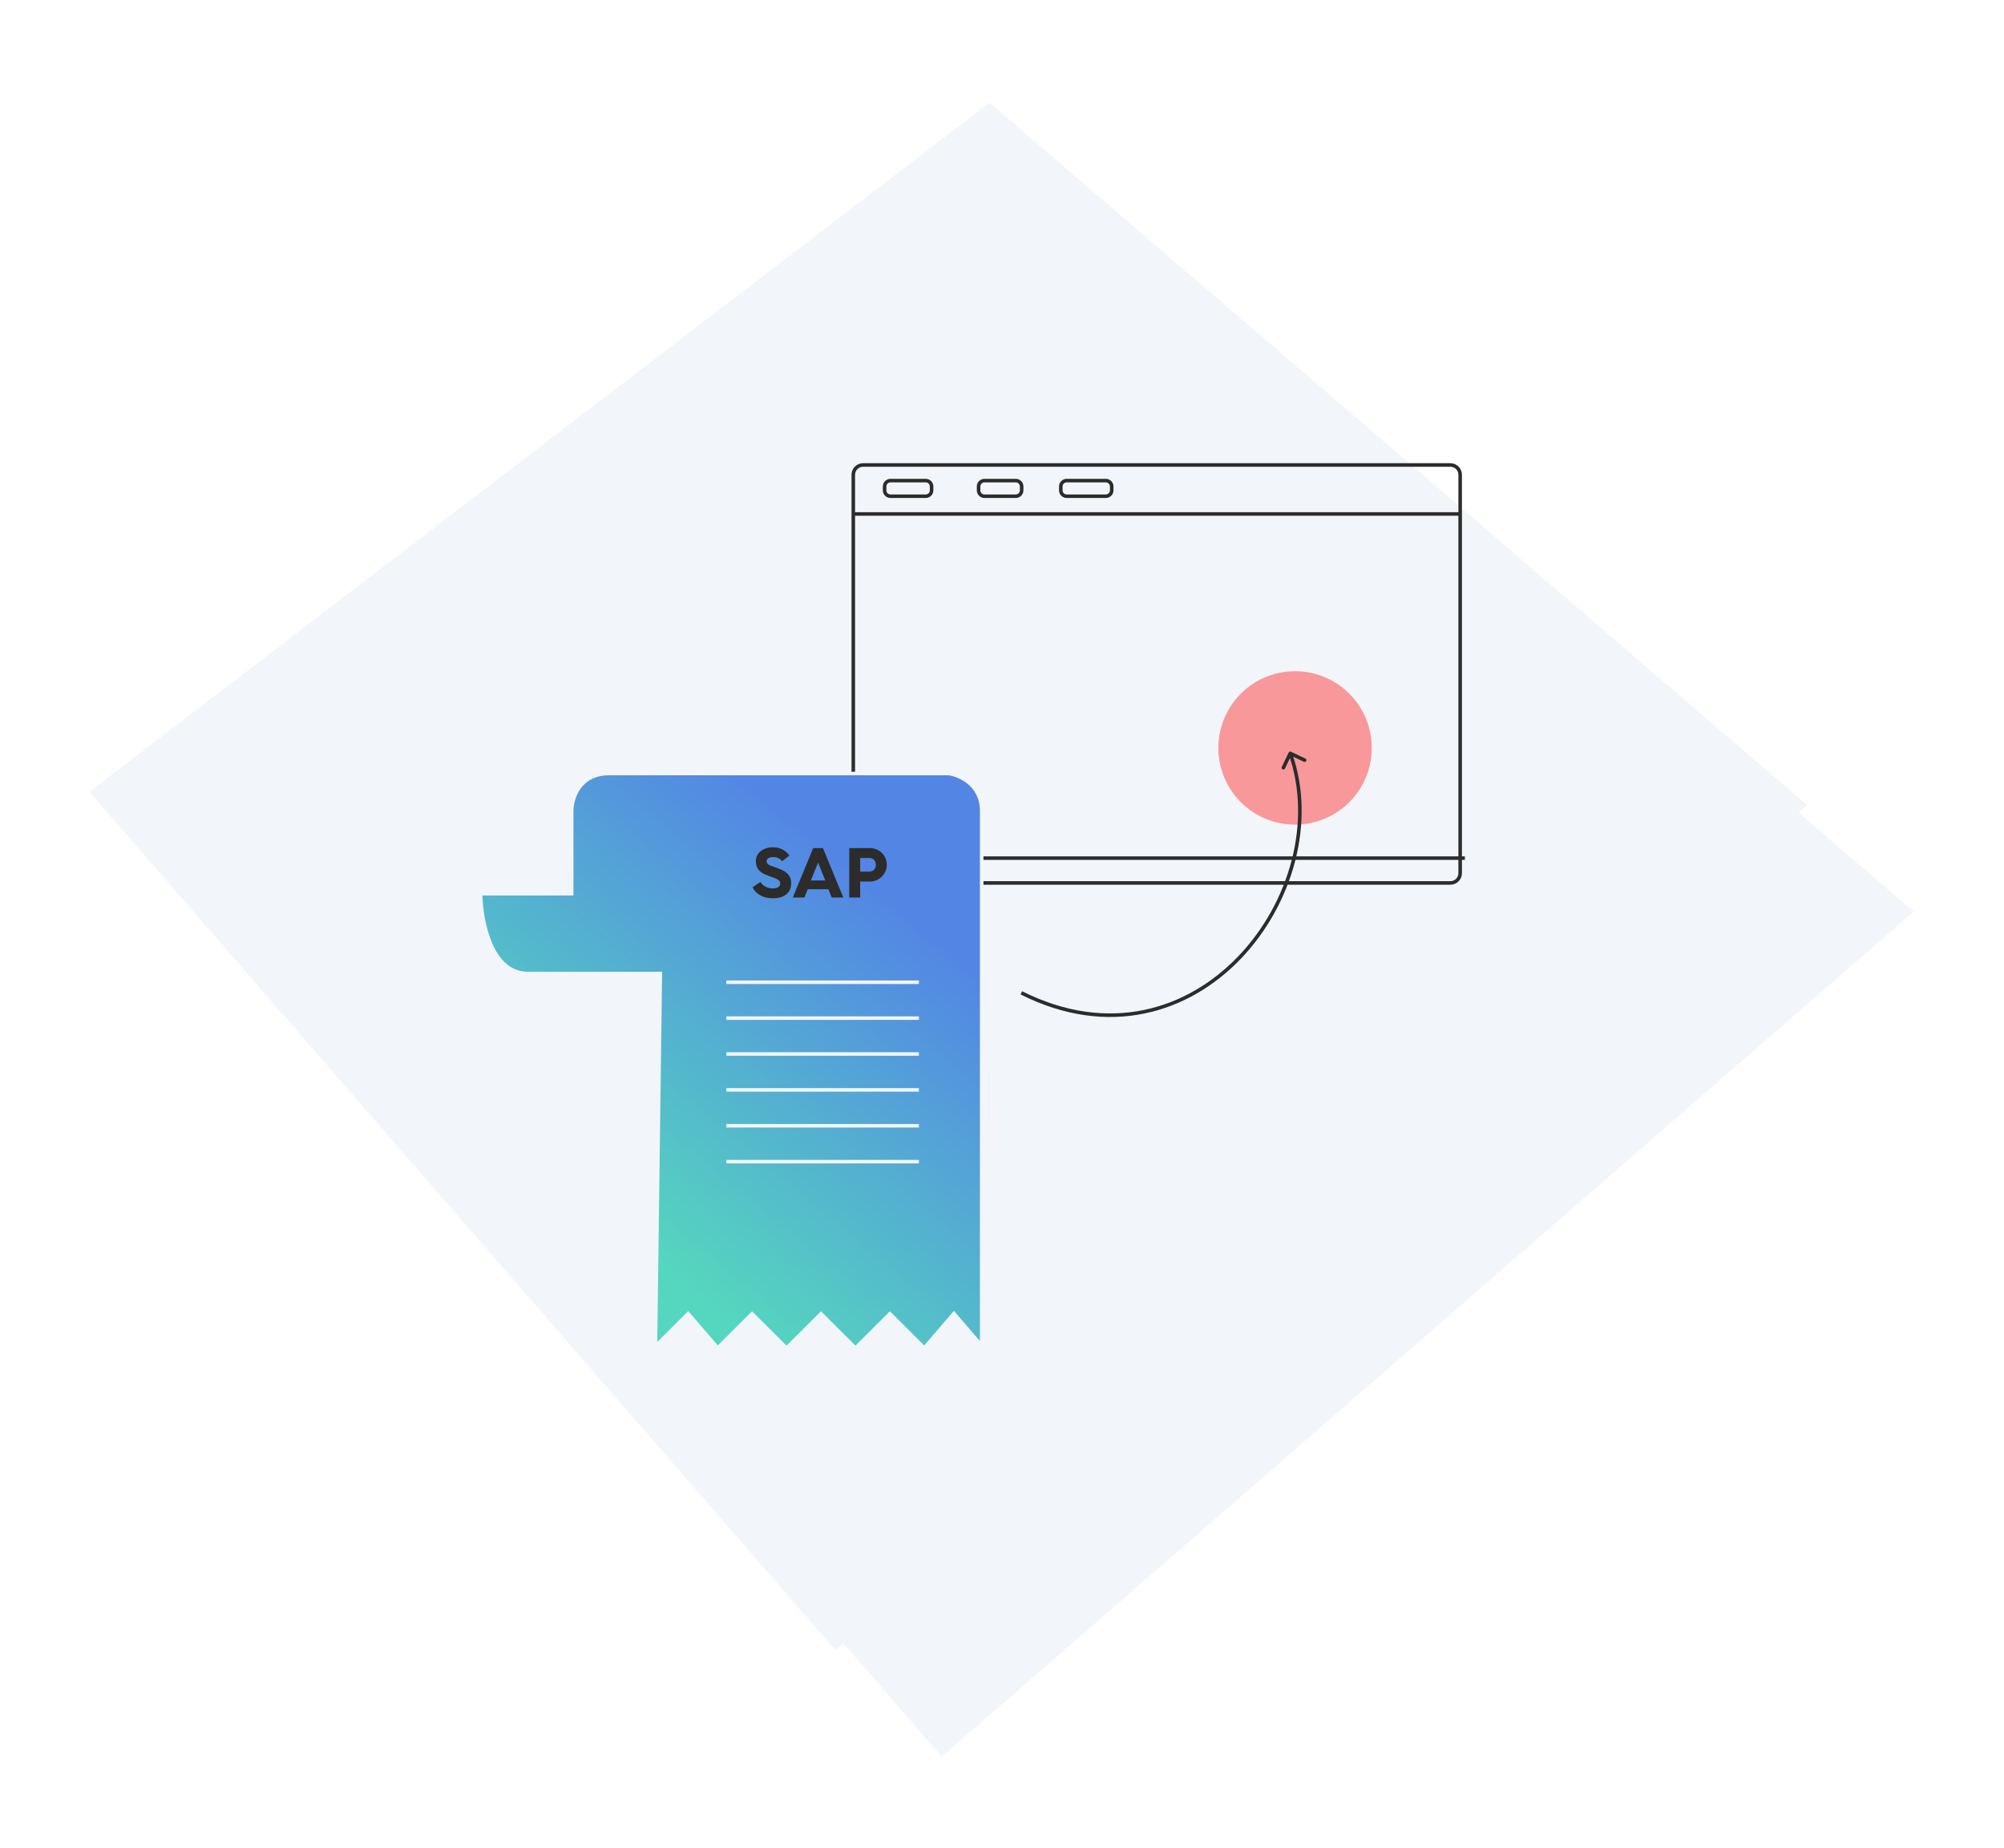
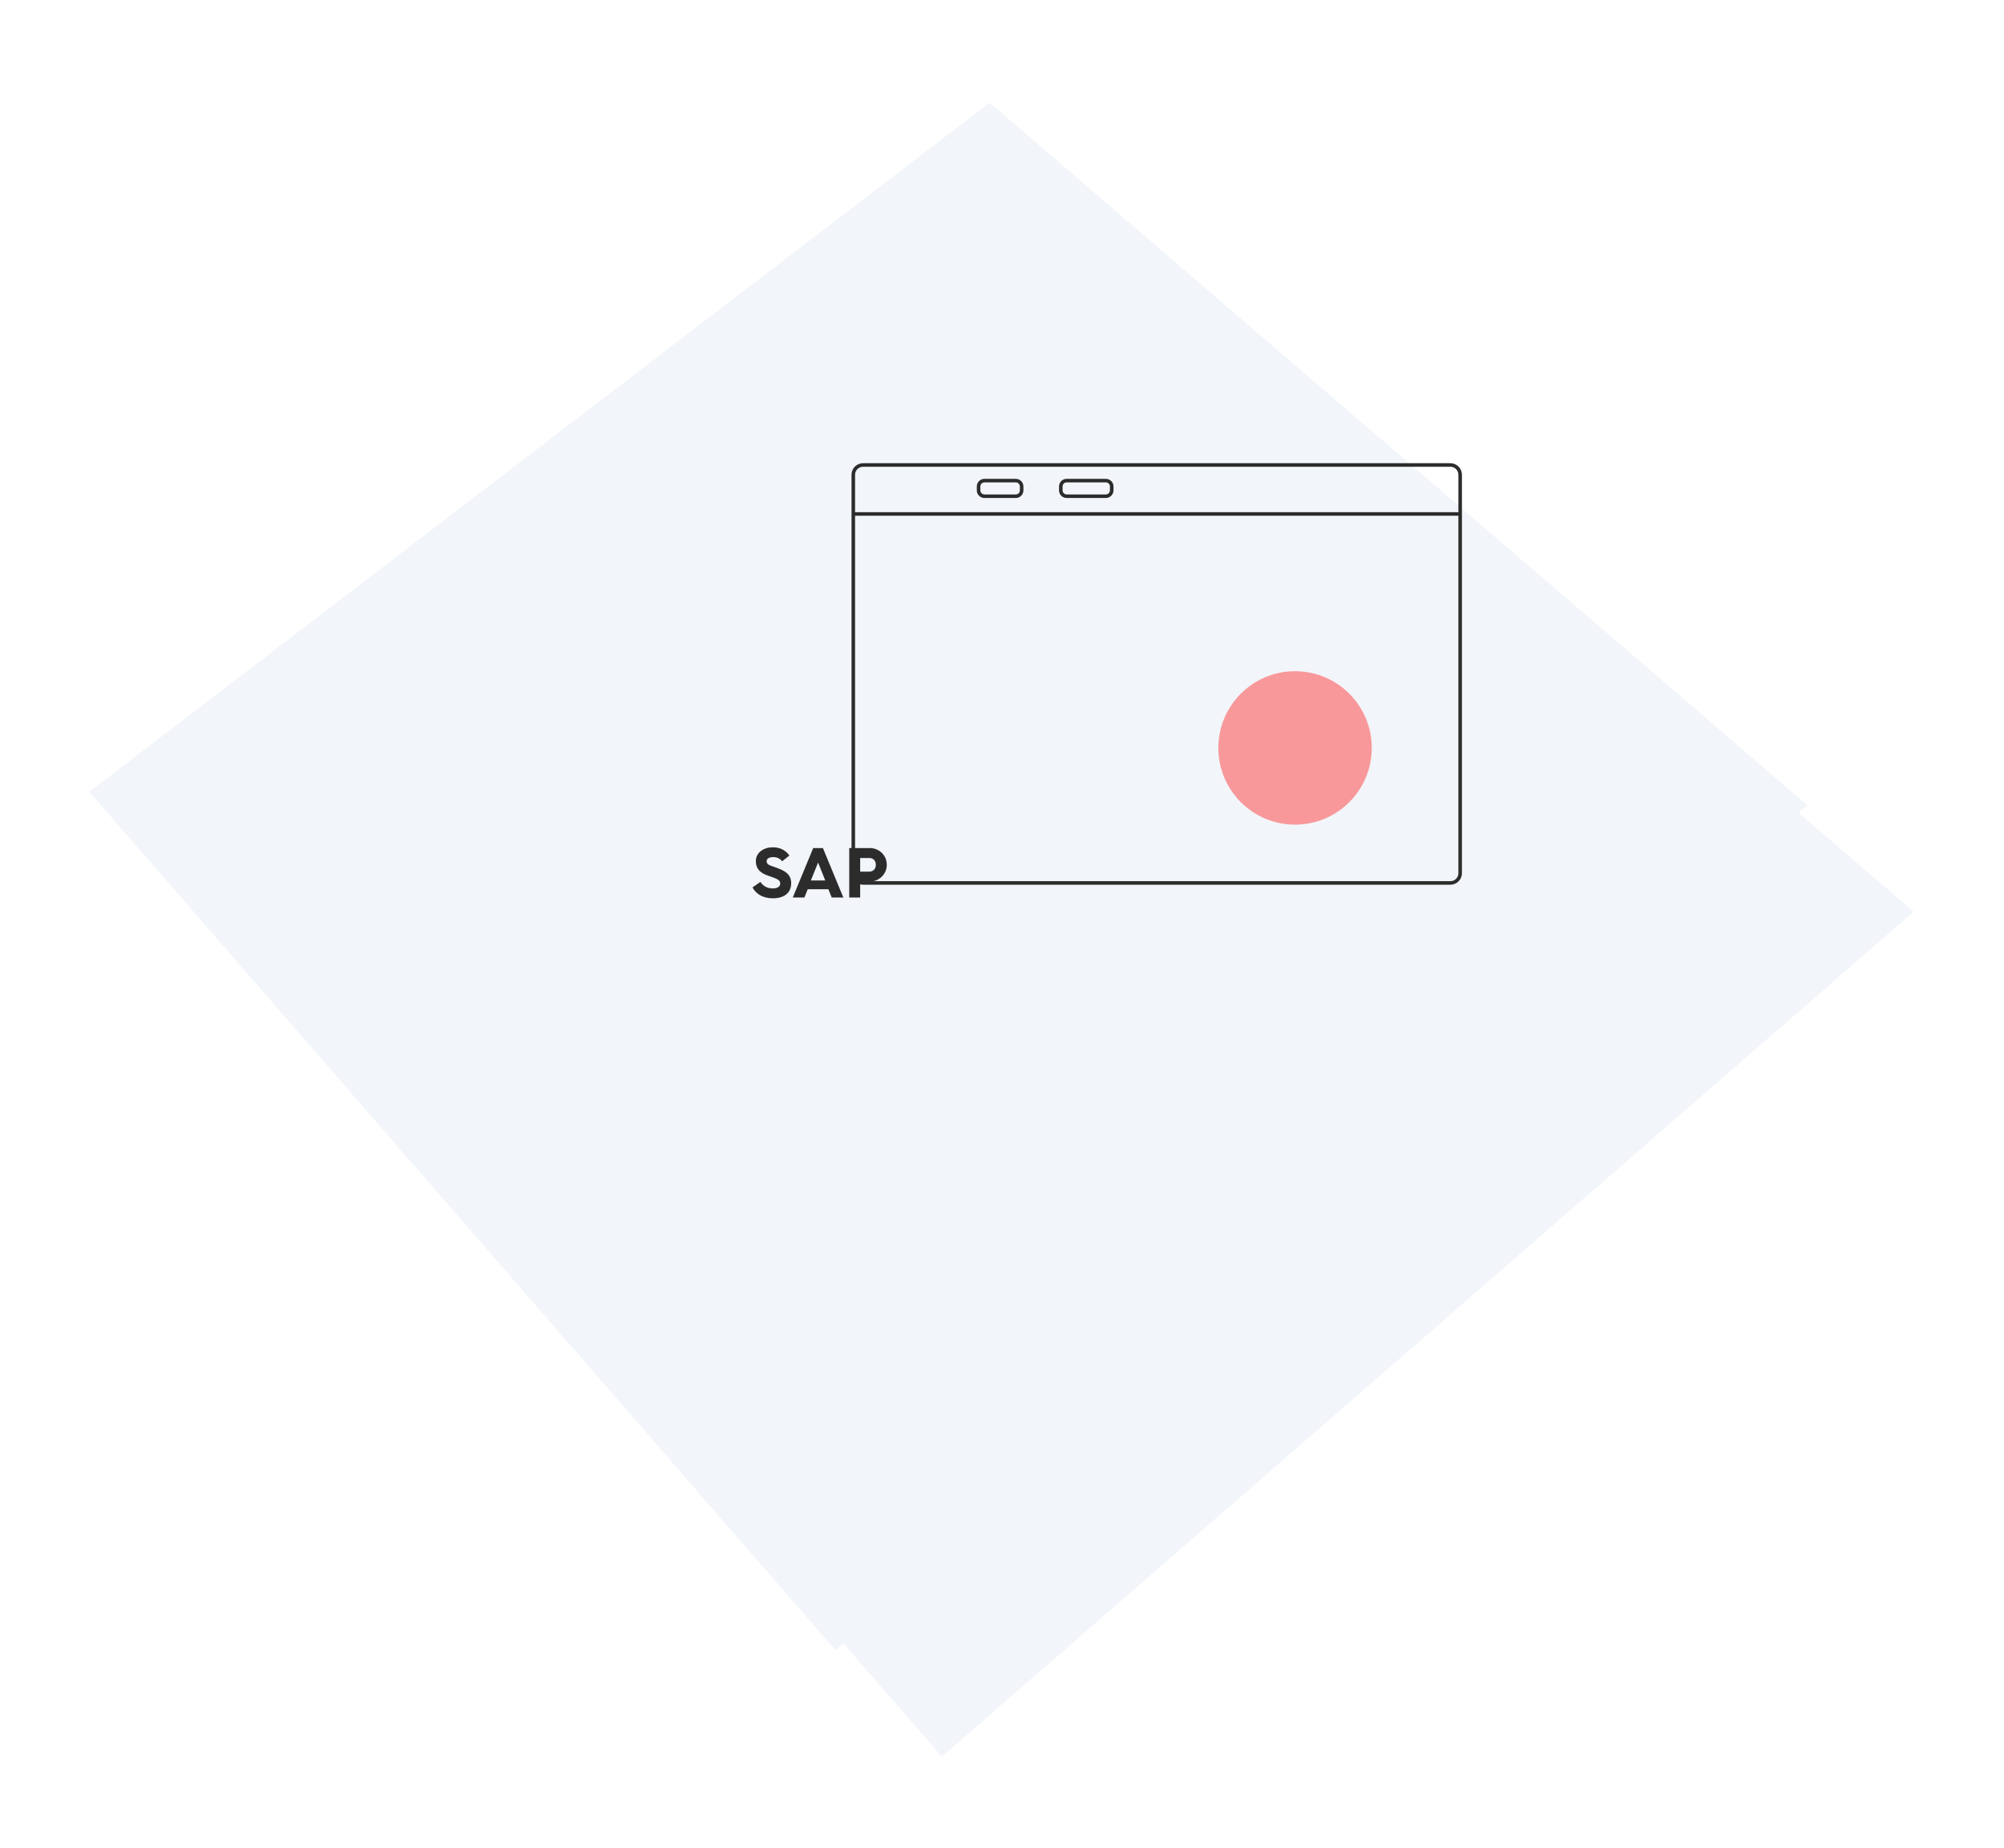
<svg xmlns="http://www.w3.org/2000/svg" width="565" height="521" viewBox="0 0 565 521" fill="none">
  <g filter="url(#filter0_d_2_1014)">
    <path d="M524.547 241.978L250.532 480.176L40.184 238.198L293.997 43.953L524.547 241.978Z" fill="#F2F5F9" />
  </g>
  <g filter="url(#filter1_d_2_1014)">
    <path d="M524.547 241.978L250.532 480.176L40.184 238.198L293.997 43.953L524.547 241.978Z" fill="#F2F5F9" />
  </g>
  <g clip-path="url(#clip0_2_1014)">
    <path d="M408.915 131.071H243.333C241.809 131.071 240.574 132.304 240.574 133.824V246.14C240.574 247.66 241.809 248.893 243.333 248.893H408.915C410.439 248.893 411.674 247.66 411.674 246.14V133.824C411.674 132.304 410.439 131.071 408.915 131.071Z" stroke="#2C2C2C" />
    <path d="M240.483 144.882H411.584" stroke="#2C2C2C" />
-     <path d="M240.593 241.895H413" stroke="#2C2C2C" />
-     <path d="M260.995 135.476H251.061C250.146 135.476 249.405 136.215 249.405 137.127V138.228C249.405 139.141 250.146 139.88 251.061 139.88H260.995C261.91 139.88 262.651 139.141 262.651 138.228V137.127C262.651 136.215 261.91 135.476 260.995 135.476Z" stroke="#2C2C2C" />
    <path d="M286.385 135.476H277.554C276.639 135.476 275.898 136.215 275.898 137.127V138.228C275.898 139.141 276.639 139.88 277.554 139.88H286.385C287.299 139.88 288.04 139.141 288.04 138.228V137.127C288.04 136.215 287.299 135.476 286.385 135.476Z" stroke="#2C2C2C" />
    <path d="M311.774 135.476H300.735C299.82 135.476 299.079 136.215 299.079 137.127V138.228C299.079 139.141 299.82 139.88 300.735 139.88H311.774C312.688 139.88 313.43 139.141 313.43 138.228V137.127C313.43 136.215 312.688 135.476 311.774 135.476Z" stroke="#2C2C2C" />
  </g>
  <path opacity="0.46" d="M365.122 232.454C377.064 232.454 386.744 222.774 386.744 210.832C386.744 198.89 377.064 189.21 365.122 189.21C353.18 189.21 343.5 198.89 343.5 210.832C343.5 222.774 353.18 232.454 365.122 232.454Z" fill="url(#paint0_linear_2_1014)" />
-   <path d="M363.312 212.14C363.431 211.891 363.729 211.785 363.978 211.903L368.043 213.834C368.292 213.953 368.398 214.251 368.28 214.5C368.161 214.75 367.863 214.856 367.614 214.738L364.001 213.021L362.284 216.634C362.166 216.883 361.868 216.99 361.618 216.871C361.369 216.753 361.263 216.454 361.381 216.205L363.312 212.14ZM364.235 212.187C371.168 231.672 364.478 254.946 349.873 270.218C335.242 285.518 312.626 292.83 287.726 280.315L288.175 279.421C312.637 291.716 334.786 284.548 349.151 269.527C363.542 254.478 370.078 231.59 363.293 212.522L364.235 212.187Z" fill="#2C2C2C" />
-   <path d="M147.839 251.924H135.503C135.56 255.787 136.275 261.307 138.236 265.921C140.285 270.742 143.624 274.432 148.88 274.432H185.663H186.17L186.163 274.939L184.791 379.501L193.639 370.687L194.02 370.307L194.371 370.715L202.348 379.987L211.683 370.687L212.036 370.335L212.389 370.687L221.752 380.015L231.116 370.687L231.469 370.335L231.822 370.687L241.185 380.015L250.549 370.687L250.901 370.335L251.254 370.687L260.59 379.987L268.567 370.715L268.946 370.274L269.325 370.715L276.774 379.373V228.606C276.774 224.894 275.229 222.377 273.305 220.723C271.379 219.067 269.063 218.27 267.522 218.043H171.783C167.503 218.043 164.877 219.809 163.305 221.985C161.714 224.186 161.178 226.843 161.178 228.606V251.424V251.924H160.678H147.839Z" fill="url(#paint1_linear_2_1014)" stroke="#F2F5F9" />
  <path d="M259.068 276.881H204.788" stroke="#F2F5F9" />
  <path d="M259.068 297.109H204.788" stroke="#F2F5F9" />
-   <path d="M259.068 317.338H204.788" stroke="#F2F5F9" />
  <path d="M259.068 286.996H204.788" stroke="#F2F5F9" />
  <path d="M259.068 307.224H204.788" stroke="#F2F5F9" />
  <path d="M259.068 327.453H204.788" stroke="#F2F5F9" />
  <path d="M212.16 250.14L214.4 248.6C215.06 249.7 216.28 250.44 217.9 250.44C219.44 250.44 219.98 249.72 219.98 249.06C219.98 247.84 218.42 247.54 216.48 246.82C214.48 246.1 213.1 245.02 213.1 242.78C213.1 240.28 215.34 238.84 217.9 238.84C220.26 238.84 221.7 239.96 222.56 241.16L220.5 242.8C220 242.1 219.18 241.6 217.98 241.6C216.84 241.6 216.14 242.08 216.14 242.74C216.14 243.9 217.24 243.94 219.5 244.82C222.02 245.78 223.06 246.96 223.06 248.96C223.06 251.42 221.42 253.22 217.88 253.22C214.88 253.22 213.02 251.82 212.16 250.14ZM223.511 253L229.271 239.06H232.011L237.771 253H234.491L233.551 250.66H227.731L226.791 253H223.511ZM228.611 248.2H232.671L230.651 243.14L228.611 248.2ZM239.434 253V239.06H245.314C247.434 239.06 250.014 240.72 250.014 243.78C250.014 246.6 247.614 248.5 245.314 248.5H242.514V253H239.434ZM242.514 245.7H245.134C245.754 245.7 246.934 245.3 246.934 243.78C246.934 242.24 245.754 241.86 245.134 241.86H242.514V245.7Z" fill="#2C2C2C" />
  <defs>
    <filter id="filter0_d_2_1014" x="0.184" y="3.953" width="534.364" height="486.223" filterUnits="userSpaceOnUse" color-interpolation-filters="sRGB">
      <feFlood flood-opacity="0" result="BackgroundImageFix" />
      <feColorMatrix in="SourceAlpha" type="matrix" values="0 0 0 0 0 0 0 0 0 0 0 0 0 0 0 0 0 0 127 0" result="hardAlpha" />
      <feOffset dx="-15" dy="-15" />
      <feGaussianBlur stdDeviation="12.5" />
      <feColorMatrix type="matrix" values="0 0 0 0 1 0 0 0 0 1 0 0 0 0 1 0 0 0 1 0" />
      <feBlend mode="normal" in2="BackgroundImageFix" result="effect1_dropShadow_2_1014" />
      <feBlend mode="normal" in="SourceGraphic" in2="effect1_dropShadow_2_1014" result="shape" />
    </filter>
    <filter id="filter1_d_2_1014" x="30.184" y="33.953" width="534.364" height="486.223" filterUnits="userSpaceOnUse" color-interpolation-filters="sRGB">
      <feFlood flood-opacity="0" result="BackgroundImageFix" />
      <feColorMatrix in="SourceAlpha" type="matrix" values="0 0 0 0 0 0 0 0 0 0 0 0 0 0 0 0 0 0 127 0" result="hardAlpha" />
      <feOffset dx="15" dy="15" />
      <feGaussianBlur stdDeviation="12.5" />
      <feColorMatrix type="matrix" values="0 0 0 0 0.353 0 0 0 0 0.588 0 0 0 0 1 0 0 0 0.2 0" />
      <feBlend mode="normal" in2="BackgroundImageFix" result="effect1_dropShadow_2_1014" />
      <feBlend mode="normal" in="SourceGraphic" in2="effect1_dropShadow_2_1014" result="shape" />
    </filter>
    <linearGradient id="paint0_linear_2_1014" x1="365.122" y1="189.21" x2="365.122" y2="189.21" gradientUnits="userSpaceOnUse">
      <stop stop-color="#FF0054" />
      <stop offset="1" stop-color="#FF5400" />
    </linearGradient>
    <linearGradient id="paint1_linear_2_1014" x1="206.137" y1="217.543" x2="129.99" y2="309.256" gradientUnits="userSpaceOnUse">
      <stop stop-color="#5386E4" />
      <stop offset="1" stop-color="#55D6BE" />
    </linearGradient>
    <clipPath id="clip0_2_1014">
      <rect width="172.978" height="118.923" fill="white" transform="translate(240.022 130.521)" />
    </clipPath>
  </defs>
</svg>